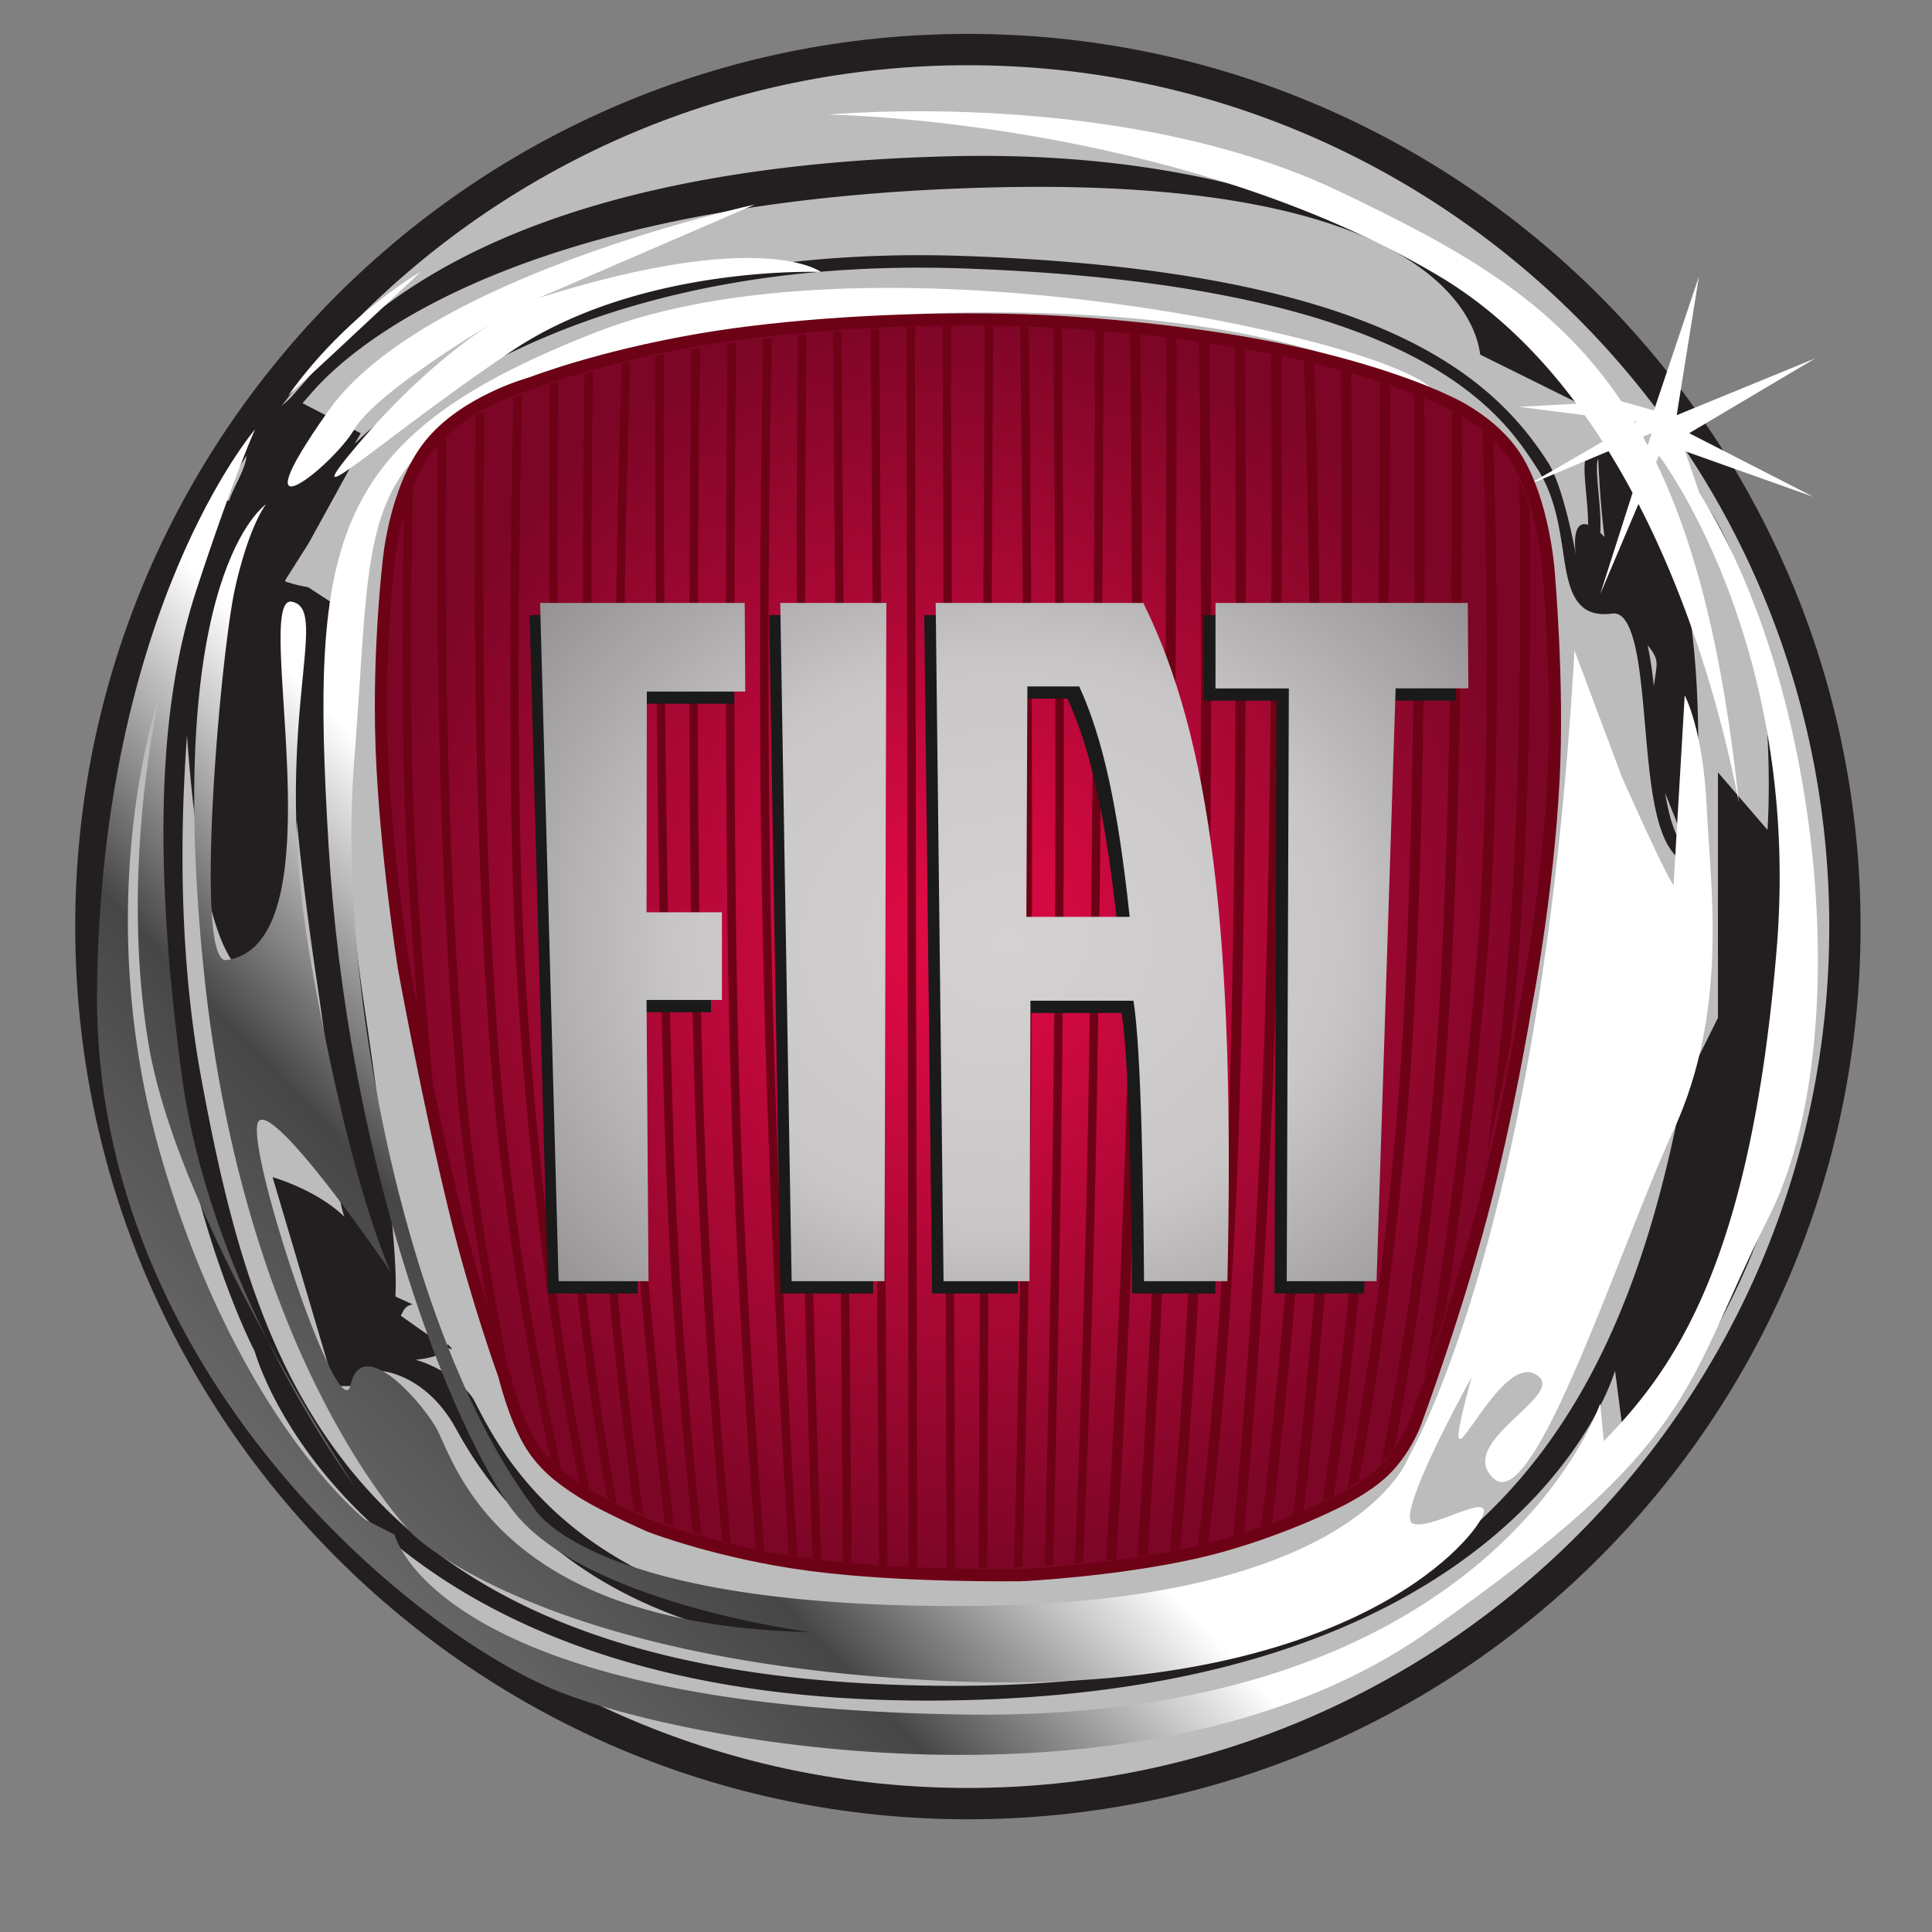
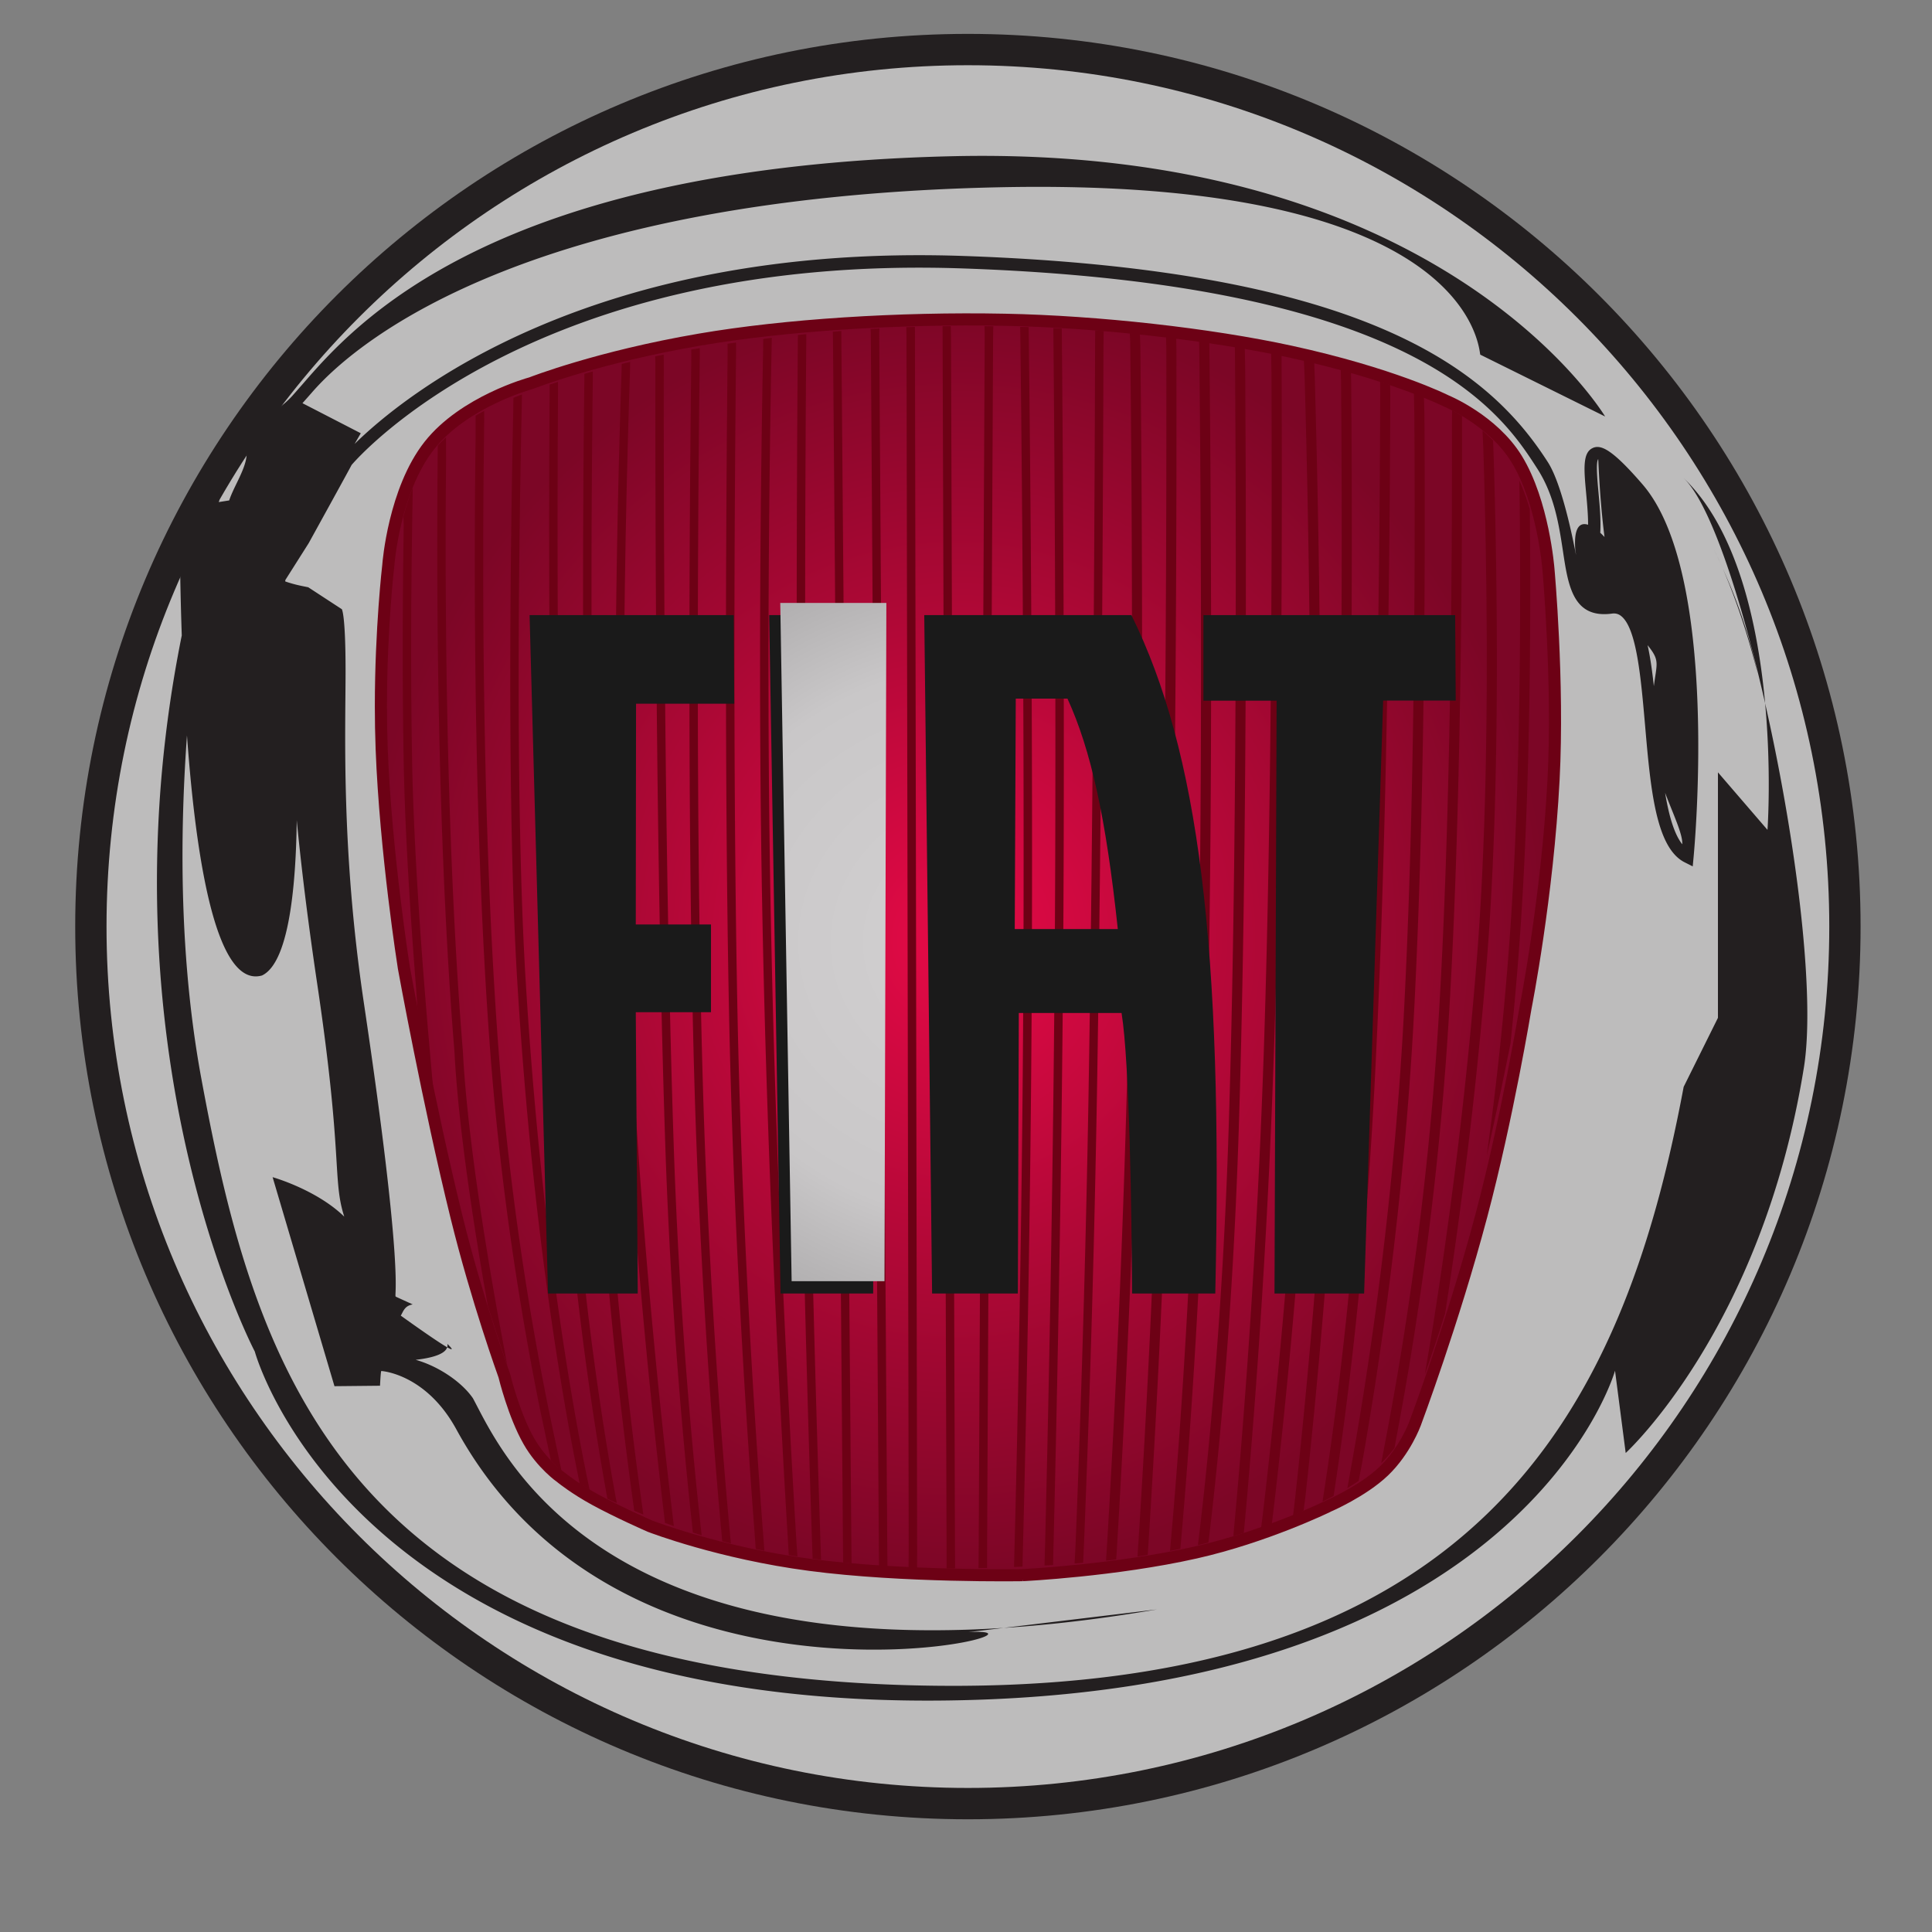
<svg xmlns="http://www.w3.org/2000/svg" xmlns:ns1="http://sodipodi.sourceforge.net/DTD/sodipodi-0.dtd" xmlns:ns2="http://www.inkscape.org/namespaces/inkscape" xmlns:xlink="http://www.w3.org/1999/xlink" width="500" height="500" viewBox="2.5 2.5 59 59" version="1.1" id="svg26" ns1:docname="fiat.svg" ns2:version="1.3.2 (1:1.3.2+202311252150+091e20ef0f)">
  <rect x="2.5" y="2.5" width="59" height="59" fill="#808080" stroke="none" />
  <defs id="defs26" />
  <ns1:namedview id="namedview26" pagecolor="#ffffff" bordercolor="#111111" borderopacity="1" ns2:showpageshadow="0" ns2:pageopacity="0" ns2:pagecheckerboard="1" ns2:deskcolor="#d1d1d1" ns2:zoom="1.3056" ns2:cx="256.20404" ns2:cy="262.71446" ns2:window-width="1864" ns2:window-height="1016" ns2:window-x="0" ns2:window-y="0" ns2:window-maximized="1" ns2:current-layer="svg26" />
  <path d="m 59.319,30.796 c 0,15.056 -12.205,27.262 -27.261,27.262 -15.056,0 -27.261,-12.205 -27.261,-27.262 0,-15.055 12.205,-27.261 27.261,-27.261 15.056,0 27.261,12.205 27.261,27.261" fill="#231f20" id="path1" style="stroke-width:0.185" />
  <path d="m 58.363,30.796 c 0,14.528 -11.777,26.305 -26.305,26.305 -14.528,0 -26.305,-11.777 -26.305,-26.305 0,-14.527 11.777,-26.304 26.305,-26.304 14.528,0 26.305,11.777 26.305,26.304" fill="#bdbcbc" id="path2" style="stroke-width:0.185" />
  <path d="m 10.902,17.548 c 0,0.022 -2.919,0.466 -2.916,0.48 0.014,0.072 -0.151,15.013 2.514,14.262 1.755,-0.826 0.811,-10.561 0.811,-9.252 0,1.825 0.177,4.819 0.878,9.52 0.789,5.296 0.457,5.956 0.824,7.096 -0.856,-0.831 -2.188,-1.205 -2.188,-1.205 l 1.889,6.383 1.391,-0.014 c 0,0 0.02,-0.429 0.038,-0.449 0.038,-3.69e-4 1.374,0.099 2.292,1.779 5.313,9.723 19.299,5.984 15.638,6.195 l 5.763,-0.694 c -16.879,2.888 -20.046,-4.895 -20.894,-6.449 -0.532,-0.779 -2.06,-1.596 -3.021,-1.131 0,0 2.346,0.094 2.242,-0.528 0.733,0.712 -1.823,-1.152 -1.823,-1.152 l 0.129,0.404 c 0.396,0.04 0.218,-0.388 0.635,-0.458 l -0.518,-0.237 c -0.066,-0.081 0.288,-0.504 -0.978,-8.997 -0.695,-4.666 -0.555,-8.299 -0.555,-10.107 0,-1.751 -0.114,-1.875 -0.111,-1.888 l -1.029,-0.672 -0.197,-0.04 c -0.284,-0.058 -0.564,-0.148 -0.686,-0.216 0.063,-0.094 0.1,-0.219 0.1,-0.426 0,-0.2 -0.021,-0.461 -0.049,-0.798 -0.037,-0.451 -0.019,-2.065 -0.081,-1.526 -3.277,28.444 1.259,-3.184 0.702,-2.576 l 0.319,-0.361 c 1.544,-1.782 6.937,-5.944 20.852,-6.269 14.716,-0.345 14.782,5.03 14.833,5.109 l 3.812,1.888 C 51.466,15.139 46.515,6.921 31.57,7.271 17.488,7.601 13.307,12.425 11.733,14.241 l -0.311,0.353 c -0.647,0.706 -1.389,0.712 -1.389,1.752 0,0.555 -0.622,1.295 -0.584,1.754 1.817,3.191 1.19,1.614 1.454,-0.552 z m 40.242,-1.368 c -0.321,0.138 -0.273,0.659 -0.206,1.379 0.049,0.537 0.106,1.146 0,1.57 l 0.367,0.093 c 0.122,-0.488 0.061,-1.131 0.009,-1.698 -0.033,-0.361 -0.084,-0.907 -0.007,-1.004 0.009,0.012 0.115,4.065 0.951,5.031 1.328,1.537 0.666,0.653 0.666,3.332 0,1.321 0.988,2.86 0.949,3.399 -0.492,-0.623 -0.632,-2.226 -0.757,-3.663 -0.147,-1.674 -0.272,-3.119 -0.867,-3.599 0.734,-0.643 -1.816,-4.014 -1.642,-1.732 0.12,0.798 -0.271,-1.793 -0.838,-2.675 C 48.032,13.909 44.434,10.751 31.93,10.317 20.469,9.919 14.788,14.623 13.328,16.058 l 0.19,-0.327 -1.862,-0.96 -0.527,5.576 0.797,-1.258 c 0,0 1.287,-2.333 1.31,-2.388 0.201,-0.237 5.632,-6.457 18.681,-6.003 13.91,0.483 16.449,4.434 17.534,6.121 0.522,0.814 0.659,1.723 0.781,2.525 0.159,1.056 0.311,2.054 1.497,1.894 0.109,-0.014 0.198,0.01 0.282,0.078 0.47,0.379 0.6,1.882 0.727,3.335 0.166,1.923 0.326,3.738 1.209,4.183 l 0.246,0.124 0.026,-0.276 c 0.033,-0.353 0.795,-8.664 -1.558,-11.389 -0.927,-1.073 -1.268,-1.221 -1.517,-1.114 z m 5.031,6.889 a 15.617,15.617 0 0 0 -1.066,-3.209 c 0.267,0.616 0.694,1.714 1.066,3.209 z M 55.109,19.859 a 12.134,12.134 0 0 0 -0.166,-0.371 c 0.061,0.124 0.111,0.247 0.166,0.371 z m -1.185,-2.752 c 3.11,2.999 2.552,10.736 2.552,10.736 l -1.513,-1.757 v 7.497 l -1.047,2.108 C 52.053,45.648 47.632,54.433 30.294,53.965 12.957,53.496 10.281,44.242 8.652,35.457 7.023,26.672 9.35,17.066 9.35,17.066 c -5.12,15.228 0.931,26.707 0.931,26.707 0,0 2.909,10.777 20.828,10.66 17.918,-0.117 20.711,-10.074 20.711,-10.074 l 0.326,2.513 c 0,0 4.162,-3.808 5.442,-11.773 0.649,-4.032 -1.857,-16.25 -3.665,-17.992 z m 1.019,2.381 c -0.06,-0.127 -0.097,-0.196 -0.097,-0.196 0.034,0.066 0.065,0.131 0.097,0.196" fill="#231f20" id="path3" style="stroke-width:0.185" />
  <g transform="matrix(0.091,0,0,-0.091,-43.979,87.723)" id="g7">
    <defs id="defs3">
-       <path id="a" d="m 1094.29,667.165 c 0.101,-1.012 0.221,-1.966 0.332,-2.984 3.268,-32.552 4.767,-23.841 -0.332,2.984 z M 607.449,803.749 c 0,0 25.906,23.892 44.403,41.494 10e-4,0 -24.667,-13.828 -44.403,-41.494 z m -6.894,-317.058 c 14.668,-29.588 29.101,-48.843 29.101,-48.843 0,0 -13.754,20.747 -29.101,48.843 z m 480.497,284.368 -4.821,14.047 43.051,-15.304 -41.651,21.347 42.3,25.102 -46.488,-19.06 7.44,46.485 -15.093,-44.904 -10.939,3.09 c -22.941,34.107 -54.46,51.176 -94.119,70.2 -73.72,35.372 -171.977,25.992 -171.977,25.992 0,0 115.999,-1.476 204.73,-54.071 18.327,-10.862 33.605,-25.925 46.287,-42.948 l -19.15,-1.056 21.949,-2.8 a 219.328,219.328 0 0 0 5.991,-8.89 l -25.481,-14.72 27.49,11.541 a 264.99,264.99 0 0 0 8.052,-13.976 l -10.87,-34.028 12.847,30.285 c 19.042,-36.827 29.072,-75.95 33.69,-100.226 -5.329,50.816 -14.629,87.039 -27.771,114.21 l 0.961,2.256 c 0,0 48.099,-62.868 39.471,-165.977 -8.632,-103.109 -33.3,-139.574 -57.972,-164.722 l -1.228,12.577 c 0,0 -35.763,-106.886 -213.364,-104.366 -177.604,2.518 -191.17,60.35 -191.17,60.35 l -9.866,5.04 c 0,0 -41.931,32.682 -67.832,119.449 -25.903,86.761 -1.235,157.176 -1.235,157.176 0,0 -13.565,-57.84 -3.698,-116.937 5.112,-30.626 23.46,-69.325 39.968,-99.529 -12.117,24.431 -24.402,55.908 -28.867,89.47 -9.872,74.188 -7.403,124.483 4.929,162.202 12.332,37.719 19.735,54.071 19.735,54.071 0,0 -51.798,-60.36 -53.032,-188.613 -1.234,-128.259 107.297,-216.274 155.396,-235.137 48.101,-18.86 199.801,-44.004 291.065,20.117 91.271,64.129 85.101,80.471 114.7,139.578 29.61,59.097 17.272,178.55 -23.428,242.679 z m -21.601,23.52 c -0.099,0.164 -0.189,0.328 -0.29,0.484 l 0.922,-0.116 z m 4.239,-7.57 c -0.519,0.983 -1.038,1.987 -1.569,2.948 l 2.899,1.22 z m -434.034,5.425 c 7.396,12.575 45.629,35.208 45.629,35.208 0,0 -20.969,-12.579 -44.398,-40.241 -23.438,-27.66 8.634,2.516 51.802,31.439 43.164,28.917 103.597,26.401 103.597,26.401 0,0 -19.729,15.091 -94.965,-8.803 l 72.767,31.437 c 0,0 -110.997,-23.891 -143.066,-69.156 -32.073,-45.265 1.229,-18.86 8.634,-6.285 z m 371.255,3.976 c 13.608,-14.132 23.409,-26.608 23.409,-26.608 0,0 -4.01,12.711 -23.409,26.608 z M 579.086,611.364 c 13.566,-133.285 70.302,-189.872 70.302,-189.872 0,0 43.164,-42.749 177.598,-49.034 134.429,-6.286 177.604,46.522 181.306,55.324 3.698,8.802 -17.275,-5.026 -23.44,-2.51 -6.165,2.51 19.738,49.038 19.738,49.038 -13.569,-50.297 7.4,7.543 20.962,1.253 13.569,-6.281 -27.133,-22.631 -13.562,-35.206 13.562,-12.575 41.92,76.702 60.431,116.941 18.499,40.235 12.33,81.73 11.101,108.137 -1.229,26.407 -7.4,37.723 -7.4,37.723 l -3.7,-62.876 c 0,0 2.471,-8.796 -17.27,35.216 l -16.03,42.749 c -11.099,-196.159 -55.507,-270.351 -55.507,-270.351 0,0 -16.03,-49.032 -145.531,-50.293 -129.496,-1.249 -148,32.7 -148,32.7 -41.93,55.324 -66.598,173.52 -60.426,251.475 6.164,77.961 0,99.342 55.496,123.232 55.5,23.887 139.364,26.407 139.364,26.407 100.733,2.832 151.375,-17.074 176.395,-35.005 a 314.522,314.522 0 0 1 -9.895,9.851 c -18.499,17.601 -189.934,54.071 -279.964,18.864 -90.032,-35.208 -96.199,-69.156 -90.032,-172.266 6.169,-103.109 38.235,-188.609 60.434,-221.305 22.199,-32.692 101.134,-42.753 101.134,-42.753 -107.302,2.518 -119.634,59.093 -125.802,69.163 -6.168,10.059 -24.668,30.18 -28.367,13.828 -3.698,-16.344 -36.859,83.609 -30.691,88.641 6.164,5.03 44.257,-50.923 44.257,-50.923 0,0 -13.566,27.668 -27.132,105.625 -13.567,77.957 7.397,116.937 -6.169,119.453 -13.566,2.516 16.871,-115.034 -21.984,-120.262 -11.071,-1.492 -1.884,103.965 3.055,125.34 4.93,21.38 10.301,27.619 10.301,27.619 0,0 -34.537,-22.639 -20.972,-155.923" />
-     </defs>
+       </defs>
    <clipPath id="b">
      <use xlink:href="#a" overflow="visible" id="use3" />
    </clipPath>
    <g clip-path="url(#b)" id="g6">
      <linearGradient id="c" gradientUnits="userSpaceOnUse" x1="-2310.491" y1="-610.653" x2="-1743.503" y2="-68.654" gradientTransform="matrix(0.495,0,0,0.495,1691.245,655.838)">
        <stop offset="0" stop-color="#8c8c8c" id="stop3" />
        <stop offset=".5" stop-color="#464646" id="stop4" />
        <stop offset=".75" stop-color="#fff" id="stop5" />
        <stop offset="1" stop-color="#fff" id="stop6" />
      </linearGradient>
-       <path d="m 1094.29,667.165 c 0.229,-0.334 0,0 0,0 z M 607.449,803.749 c 0,0 25.906,23.892 44.403,41.494 10e-4,0 -24.667,-13.828 -44.403,-41.494 z m -6.894,-317.058 c 14.668,-29.588 29.101,-48.843 29.101,-48.843 0,0 -13.754,20.747 -29.101,48.843 z m 480.497,284.368 -4.821,14.047 43.051,-15.304 -41.651,21.347 42.3,25.102 -46.488,-19.06 7.44,46.485 -15.093,-44.904 -10.939,3.09 c -22.941,34.107 -54.46,51.176 -94.119,70.2 -73.72,35.372 -171.977,25.992 -171.977,25.992 0,0 115.999,-1.476 204.73,-54.071 18.327,-10.862 33.605,-25.925 46.287,-42.948 l -19.15,-1.056 21.949,-2.8 a 219.328,219.328 0 0 0 5.991,-8.89 l -25.481,-14.72 27.49,11.541 a 264.99,264.99 0 0 0 8.052,-13.976 l -10.87,-34.028 12.847,30.285 c 19.042,-36.827 29.072,-75.95 33.69,-100.226 -5.329,50.816 -14.629,87.039 -27.771,114.21 l 0.961,2.256 c 0,0 48.099,-62.868 39.471,-165.977 -8.632,-103.109 -33.3,-139.574 -57.972,-164.722 l -1.228,12.577 c 0,0 -35.763,-106.886 -213.364,-104.366 -177.604,2.518 -191.17,60.35 -191.17,60.35 l -9.866,5.04 c 0,0 -41.931,32.682 -67.832,119.449 -25.903,86.761 -1.235,157.176 -1.235,157.176 0,0 -13.565,-57.84 -3.698,-116.937 5.112,-30.626 23.46,-69.325 39.968,-99.529 -12.117,24.431 -24.402,55.908 -28.867,89.47 -9.872,74.188 -7.403,124.483 4.929,162.202 12.332,37.719 19.735,54.071 19.735,54.071 0,0 -51.798,-60.36 -53.032,-188.613 -1.234,-128.259 107.297,-216.274 155.396,-235.137 48.101,-18.86 199.801,-44.004 291.065,20.117 91.271,64.129 85.101,80.471 114.7,139.578 29.61,59.097 17.272,178.55 -23.428,242.679 z m -21.601,23.52 c -0.099,0.164 -0.189,0.328 -0.29,0.484 l 0.922,-0.116 z m 4.239,-7.57 c -0.519,0.983 -1.038,1.987 -1.569,2.948 l 2.899,1.22 z m -434.034,5.425 c 7.396,12.575 45.629,35.208 45.629,35.208 0,0 -20.969,-12.579 -44.398,-40.241 -23.438,-27.66 8.634,2.516 51.802,31.439 43.164,28.917 103.597,26.401 103.597,26.401 0,0 -19.729,15.091 -94.965,-8.803 l 72.767,31.437 c 0,0 -110.997,-23.891 -143.066,-69.156 -32.073,-45.265 1.229,-18.86 8.634,-6.285 z m 371.255,3.976 c 13.608,-14.132 23.409,-26.608 23.409,-26.608 0,0 -4.01,12.711 -23.409,26.608 z M 579.086,611.364 c 13.566,-133.285 70.302,-189.872 70.302,-189.872 0,0 43.164,-42.749 177.598,-49.034 134.429,-6.286 177.604,46.522 181.306,55.324 3.698,8.802 -17.275,-5.026 -23.44,-2.51 -6.165,2.51 19.738,49.038 19.738,49.038 -13.569,-50.297 7.4,7.543 20.962,1.253 13.569,-6.281 -27.133,-22.631 -13.562,-35.206 13.562,-12.575 41.92,76.702 60.431,116.941 18.499,40.235 12.33,81.73 11.101,108.137 -1.229,26.407 -7.4,37.723 -7.4,37.723 l -3.7,-62.876 c 0,0 2.471,-8.796 -17.27,35.216 l -16.03,42.749 c -11.099,-196.159 -55.507,-270.351 -55.507,-270.351 0,0 -16.03,-49.032 -145.531,-50.293 -129.496,-1.249 -148,32.7 -148,32.7 -41.93,55.324 -66.598,173.52 -60.426,251.475 6.164,77.961 0,99.342 55.496,123.232 55.5,23.887 139.364,26.407 139.364,26.407 100.733,2.832 151.375,-17.074 176.395,-35.005 a 314.522,314.522 0 0 1 -9.895,9.851 c -18.499,17.601 -189.934,54.071 -279.964,18.864 -90.032,-35.208 -96.199,-69.156 -90.032,-172.266 6.169,-103.109 38.235,-188.609 60.434,-221.305 22.199,-32.692 101.134,-42.753 101.134,-42.753 -107.302,2.518 -119.634,59.093 -125.802,69.163 -6.168,10.059 -24.668,30.18 -28.367,13.828 -3.698,-16.344 -36.859,83.609 -30.691,88.641 6.164,5.03 44.257,-50.923 44.257,-50.923 0,0 -13.566,27.668 -27.132,105.625 -13.567,77.957 7.395,116.937 -6.172,119.453 -13.567,2.516 16.874,-115.034 -21.981,-120.262 -11.071,-1.492 -1.884,103.965 3.055,125.34 4.93,21.38 10.301,27.619 10.301,27.619 0,0 -34.537,-22.639 -20.972,-155.923" fill="url(#c)" id="path6" style="fill:url(#c)" />
    </g>
  </g>
  <radialGradient id="d" cx="-2079.394" cy="525.413" r="98" gradientTransform="matrix(0.185,0,0,-0.198,416.375,135.227)" gradientUnits="userSpaceOnUse">
    <stop offset="0" stop-color="#e60a47" id="stop7" />
    <stop offset="1" stop-color="#7c0626" id="stop8" />
  </radialGradient>
  <path d="m 33.733,50.602 c 0.019,-9.24e-4 2.827,-0.139 5.276,-0.69 2.128,-0.479 4.011,-1.395 4.03,-1.404 l 0.007,-0.004 0.007,-0.004 c 0.011,-0.004 1.06,-0.457 1.705,-1.074 0.654,-0.626 0.952,-1.444 0.955,-1.452 0.013,-0.035 1.159,-3.089 2.025,-6.35 0.797,-3.001 1.344,-6.319 1.35,-6.352 0.009,-0.044 0.669,-3.396 0.855,-6.962 0.156,-2.997 -0.154,-6.399 -0.157,-6.434 -0.002,-0.026 -0.161,-2.041 -0.97,-3.358 -0.727,-1.184 -2.13,-1.765 -2.144,-1.771 l -0.012,-0.005 -0.012,-0.006 c -0.016,-0.008 -1.645,-0.824 -4.736,-1.497 -2.465,-0.536 -5.891,-0.919 -8.727,-0.974 -3.243,-0.064 -6.725,0.162 -9.312,0.605 -3.103,0.53 -5.12,1.319 -5.14,1.326 l -0.017,0.006 -0.017,0.005 c -0.02,0.005 -2.031,0.557 -3.088,1.899 -1.074,1.363 -1.248,3.603 -1.25,3.626 l -0.001,0.014 c -0.003,0.023 -0.228,1.955 -0.228,4.322 0,0.424 0.007,0.863 0.024,1.307 0.121,3.153 0.672,6.648 0.678,6.683 0.006,0.035 0.753,4.138 1.605,7.596 0.631,2.563 1.453,4.831 1.461,4.854 l 0.005,0.016 0.004,0.017 c 0.003,0.011 0.283,1.162 0.739,1.965 0.397,0.699 0.98,1.109 0.987,1.113 l 0.01,0.007 0.009,0.008 c 0.004,0.003 0.402,0.324 1.012,0.658 0.702,0.384 1.643,0.797 1.683,0.814 0.066,0.026 2.141,0.82 4.876,1.181 2.856,0.377 6.473,0.315 6.509,0.315 z" fill="url(#d)" stroke="#6d0115" stroke-width="0.37" id="path8" style="fill:url(#d)" />
  <path d="m 21.338,48.404 c -0.124,-0.057 -0.191,-0.089 -0.191,-0.089 -0.007,-0.003 -0.042,-0.018 -0.099,-0.045 l -0.021,-0.123 C 20.537,45.447 19.789,40.512 19.545,34.496 19.242,27.42 19.254,18.749 19.283,14.549 V 14.245 c 0.083,-0.028 0.168,-0.056 0.257,-0.084 l 0.001,0.304 c -0.029,4.164 -0.043,12.902 0.261,20.02 0.249,6.122 1.019,11.118 1.506,13.772 z" fill="#6d0115" id="path9" style="stroke-width:0.185" />
  <path d="m 22.146,48.751 c -0.099,-0.04 -0.192,-0.079 -0.279,-0.115 l -0.024,-0.189 C 21.487,45.903 20.856,40.718 20.556,34.085 20.237,27.034 20.295,18.172 20.345,14.142 l 5.54e-4,-0.226 c 0.084,-0.024 0.169,-0.048 0.257,-0.072 l 5.56e-4,0.25 c -0.05,4.001 -0.109,12.905 0.21,19.981 0.307,6.783 0.96,12.047 1.311,14.515 z m 6.048,-35.927 c 0.065,7.811 0.251,30.341 0.306,36.868 l 0.005,0.551 c -0.084,-0.009 -0.169,-0.018 -0.256,-0.028 l -0.006,-0.524 C 28.189,43.169 28.002,20.697 27.938,12.858 l -0.006,-0.228 c 0.086,-0.007 0.173,-0.015 0.26,-0.021 z m 3.348,-0.101 0.122,37.155 0.002,0.521 c -0.09,0.001 -0.177,0.002 -0.259,0.002 v -0.591 c -0.026,-7.754 -0.1,-30.452 -0.122,-37.172 l -0.001,-0.175 0.251,-0.003 z m 1.286,0.034 -0.184,37.122 -3.69e-4,0.503 c -0.089,0.002 -0.176,0.004 -0.261,0.006 l 0.004,-0.408 c 0.032,-6.594 0.147,-29.684 0.185,-37.274 l -0.006,-0.245 c 0.09,9.23e-4 0.179,0.002 0.268,0.003 z m 3.475,36.989 c 0.184,-3.055 0.533,-9.531 0.676,-16.859 0.146,-7.468 0.081,-15.967 0.036,-19.959 l -0.015,-0.257 c 0.104,0.009 0.208,0.018 0.31,0.028 l 0.014,0.329 c 0.045,4.036 0.108,12.457 -0.037,19.865 -0.142,7.267 -0.486,13.697 -0.672,16.788 l -0.027,0.442 c -0.108,0.013 -0.202,0.025 -0.312,0.037 z m 8.783,-3.028 a 3.69,3.69 0 0 1 -0.405,0.463 l 0.123,-0.655 c 0.537,-2.784 1.232,-7.091 1.579,-12.148 0.412,-6.012 0.465,-14.232 0.457,-18.903 l 0.005,-0.447 c 0.1,0.055 0.202,0.114 0.303,0.177 l 7.4e-4,0.596 c 0.006,4.725 -0.054,12.715 -0.457,18.598 -0.341,4.964 -1.016,9.21 -1.55,12.008 z m 2.971,-10.085 a 101.007,101.007 0 0 0 0.57,-5.821 c 0.311,-4.585 0.319,-9.779 0.279,-13.085 l -0.007,-0.552 a 6.953,6.953 0 0 1 0.318,0.871 l 0.006,0.513 c 0.028,3.31 -0.002,8.05 -0.288,12.274 a 95.579,95.579 0 0 1 -0.212,2.6 l -0.094,0.929 a 147.545,147.545 0 0 1 -0.726,3.434 z" fill="#6d0115" id="path10" style="stroke-width:0.185" />
  <path d="m 43.993,47.723 c -0.098,0.067 -0.215,0.142 -0.347,0.222 l 0.094,-0.527 c 0.515,-2.836 1.317,-7.984 1.632,-13.965 0.346,-6.571 0.347,-14.382 0.318,-18.381 l -0.012,-0.566 c 0.088,0.031 0.192,0.069 0.307,0.115 l 0.014,0.527 c 0.028,4.025 0.025,11.785 -0.319,18.32 -0.306,5.817 -1.073,10.848 -1.59,13.742 l -0.098,0.512 z m -3.794,1.3 c 0.244,-2.643 0.69,-8.113 0.905,-14.712 0.241,-7.408 0.242,-16.188 0.224,-20.428 l -0.009,-0.603 c 0.107,0.022 0.213,0.044 0.318,0.067 l 0.001,0.584 c 0.018,4.262 0.016,13.006 -0.224,20.391 -0.213,6.556 -0.655,12 -0.9,14.669 l -0.031,0.324 c -0.102,0.03 -0.204,0.061 -0.318,0.093 z m -1.067,0.25 c 0.267,-2.244 0.706,-6.594 0.887,-12.251 0.264,-8.231 0.231,-18.612 0.197,-23.416 l -0.006,-0.534 c 0.102,0.017 0.203,0.035 0.303,0.053 l 0.012,0.559 c 0.034,4.84 0.065,15.157 -0.197,23.349 -0.178,5.57 -0.605,9.877 -0.875,12.161 l -0.05,0.414 c -0.103,0.025 -0.212,0.053 -0.321,0.078 z m -0.866,0.182 c 0.209,-2.373 0.57,-7.072 0.74,-12.79 0.237,-7.99 0.176,-18.108 0.119,-23.384 l -0.006,-0.377 c 0.105,0.014 0.209,0.029 0.312,0.044 l 0.005,0.504 c 0.056,5.324 0.113,15.313 -0.121,23.221 -0.167,5.629 -0.519,10.273 -0.73,12.687 l -0.038,0.438 c -0.106,0.022 -0.207,0.043 -0.317,0.064 l 0.036,-0.408 z m -1.004,0.202 c 0.177,-2.772 0.513,-8.562 0.659,-14.774 0.195,-8.257 0.204,-17.467 0.196,-21.779 l -0.009,-0.325 c 0.105,0.012 0.208,0.023 0.312,0.035 l 0.006,0.366 c 0.008,4.345 -0.002,13.498 -0.196,21.709 -0.145,6.137 -0.474,11.864 -0.653,14.679 l -0.027,0.415 c -0.11,0.018 -0.199,0.034 -0.313,0.051 l 0.024,-0.379 z M 36.199,12.96 c -0.013,4.412 -0.057,14.423 -0.2,22.961 A 592.551,592.551 0 0 1 35.602,49.678 l -0.024,0.547 c -0.087,0.007 -0.175,0.015 -0.262,0.022 l 0.026,-0.486 c 0.108,-2.65 0.299,-7.866 0.4,-13.843 0.144,-8.581 0.188,-18.648 0.201,-23.025 l 0.002,-0.303 c 0.086,0.006 0.173,0.012 0.259,0.018 z m -1.272,-0.203 c 0.036,3.894 0.089,11.515 0.042,18.697 -0.052,7.774 -0.22,15.196 -0.3,18.392 l -0.01,0.447 c -0.088,0.005 -0.175,0.011 -0.262,0.016 l 0.012,-0.379 c 0.079,-3.144 0.25,-10.632 0.302,-18.478 0.048,-7.139 -0.005,-14.714 -0.041,-18.627 l -0.003,-0.306 c 0.086,0.004 0.172,0.008 0.257,0.012 z m -1.01,-0.017 c 0.053,4.466 0.126,12.46 0.091,19.999 -0.033,7.014 -0.184,13.732 -0.274,17.241 l -0.008,0.363 -0.259,0.011 0.011,-0.425 c 0.091,-3.521 0.239,-10.21 0.272,-17.192 0.036,-7.501 -0.037,-15.453 -0.09,-19.93 l -0.006,-0.326 0.259,0.007 0.004,0.251 z M 24.822,49.634 c -0.09,-0.022 -0.179,-0.045 -0.267,-0.069 l -0.015,-0.167 C 24.324,47.067 23.889,41.822 23.709,35.666 23.479,27.813 23.556,17.999 23.612,13.377 l -0.002,-0.202 c 0.086,-0.015 0.172,-0.03 0.259,-0.044 l 5.54e-4,0.205 c -0.056,4.6 -0.134,14.45 0.096,22.324 0.182,6.235 0.626,11.534 0.839,13.812 l 0.017,0.164 z m -1.744,-0.53 c -0.093,-0.033 -0.184,-0.066 -0.272,-0.099 l -0.021,-0.193 C 22.391,45.53 21.63,38.44 21.389,30.917 21.185,24.552 21.361,17.449 21.48,13.877 l 0.005,-0.262 c 0.085,-0.021 0.172,-0.042 0.259,-0.062 l -0.003,0.226 c -0.119,3.533 -0.301,10.709 -0.095,17.131 0.245,7.629 1.024,14.813 1.412,18.021 l 0.02,0.174 z M 15.752,36.021 C 15.438,34.491 15.254,33.373 15.251,33.353 l -0.044,-0.67 c -0.181,-2.29 -0.344,-4.855 -0.382,-7.043 -0.045,-2.586 -0.026,-5.172 0.004,-7.107 l -0.011,-0.247 a 7.842,7.842 0 0 1 0.287,-0.9 l -0.022,1.375 c -0.028,1.906 -0.044,4.39 0,6.874 0.048,2.767 0.296,6.142 0.529,8.794 z m 2.237,8.167 C 17.811,43.665 17.607,43.048 17.395,42.374 L 17.238,41.469 C 16.837,39.098 16.481,36.579 16.38,34.644 15.856,28.212 15.829,20.788 15.862,16.836 l 0.006,-0.727 c 0.082,-0.089 0.166,-0.174 0.252,-0.253 l 0.002,0.688 c -0.037,3.864 -0.022,11.495 0.515,18.083 0.117,2.256 0.583,5.309 1.062,7.994 z m 1.265,1.353 c -0.529,-2.607 -1.181,-6.452 -1.519,-10.849 -0.524,-6.823 -0.506,-14.851 -0.454,-18.823 l 0.006,-0.82 c -0.075,0.039 -0.165,0.087 -0.264,0.145 l 3.7e-4,0.684 c -0.051,3.981 -0.069,12.009 0.455,18.833 0.336,4.38 0.984,8.214 1.513,10.829 l 0.329,1.552 c 0.057,0.064 0.117,0.128 0.181,0.189 0.046,0.044 0.095,0.088 0.145,0.13 z m 4.657,3.698 C 23.672,47.089 23.249,42.733 23.074,37.476 22.786,28.828 22.765,18.033 22.771,13.549 l -0.002,-0.219 c -0.088,0.017 -0.175,0.035 -0.26,0.053 l 0.005,0.19 c -0.006,4.501 0.015,15.275 0.303,23.911 0.172,5.14 0.579,9.42 0.822,11.626 l 0.02,0.19 c 0.088,0.029 0.177,0.057 0.268,0.084 l -0.015,-0.146 z" fill="#6d0115" id="path11" style="stroke-width:0.185" />
  <path d="m 18.441,14.546 c -0.095,0.036 -0.182,0.071 -0.262,0.103 l -0.005,0.387 c -0.086,4.037 -0.199,12.107 0.121,17.41 0.455,7.52 1.398,12.85 1.863,15.14 l 0.043,0.225 c 0.099,0.062 0.211,0.128 0.304,0.181 l -0.058,-0.277 C 19.999,45.545 19.019,40.143 18.552,32.43 18.229,27.092 18.347,18.941 18.433,14.942 l 0.007,-0.406 m 6.537,-1.576 -0.26,0.037 0.004,0.216 c -0.045,4.204 -0.102,12.518 0.034,19.798 0.129,6.922 0.554,13.233 0.793,16.358 l 0.03,0.435 c 0.088,0.018 0.176,0.035 0.264,0.052 l -0.028,-0.384 C 25.578,46.396 25.144,40.014 25.013,33.006 24.877,25.719 24.934,17.393 24.979,13.197 Z m 1.093,-0.142 c -0.088,0.011 -0.176,0.021 -0.263,0.032 l -7.4e-4,0.211 c -0.067,3.428 -0.165,10.52 -0.021,17.582 0.156,8.03 0.576,15.612 0.779,18.943 l 0.023,0.403 c 0.089,0.014 0.177,0.028 0.264,0.042 l -0.029,-0.44 c -0.203,-3.318 -0.624,-10.909 -0.78,-18.952 -0.144,-7.072 -0.045,-14.176 0.022,-17.593 z m 1.053,-0.114 c -0.086,0.008 -0.172,0.017 -0.257,0.026 l -0.002,0.213 c -0.029,3.679 -0.068,11.413 0.02,18.917 0.086,7.277 0.305,14.471 0.415,17.766 l 0.016,0.472 c 0.087,0.012 0.174,0.024 0.259,0.035 l -0.017,-0.509 C 27.447,46.334 27.227,39.136 27.142,31.857 27.053,24.319 27.093,16.548 27.122,12.892 Z m 2.233,-0.174 c -0.09,0.005 -0.179,0.01 -0.269,0.016 l 0.006,0.144 c 0.045,6.744 0.197,29.737 0.246,37.189 l 0.004,0.446 c 0.091,0.008 0.178,0.015 0.259,0.021 l -0.005,-0.451 c -0.05,-7.438 -0.202,-30.493 -0.247,-37.223 z m 1.084,-0.048 c -0.087,0.003 -0.175,0.006 -0.263,0.009 l 0.006,0.249 0.067,37.036 -0.004,0.614 c 0.067,0.004 0.116,0.007 0.143,0.008 0.015,0 0.055,0.001 0.118,0.002 l 5.54e-4,-0.64 C 30.496,42.834 30.455,19.872 30.441,12.739 Z m 10.632,36.191 c 0.372,-3.13 1.048,-9.6 1.333,-17.358 0.213,-5.775 0.044,-13.523 -0.067,-17.397 l -0.02,-0.417 c 0.108,0.026 0.213,0.051 0.316,0.077 l 0.016,0.429 c 0.111,3.909 0.276,11.584 0.065,17.32 -0.286,7.748 -0.959,14.214 -1.332,17.359 l -0.045,0.359 a 15.438,15.438 0 0 1 -0.325,0.107 l 0.06,-0.478 z" fill="#6d0115" id="path12" style="stroke-width:0.185" />
  <path d="m 42.363,48.226 c 0.301,-2.725 0.829,-8.111 1.147,-14.83 0.306,-6.451 0.29,-14.78 0.253,-19.196 l -0.006,-0.321 c -0.1,-0.029 -0.203,-0.058 -0.312,-0.088 l 0.009,0.381 c 0.037,4.404 0.054,12.751 -0.252,19.21 -0.322,6.8 -0.859,12.232 -1.157,14.917 l -0.057,0.487 c 0.092,-0.042 0.202,-0.092 0.321,-0.148 z m 0.947,-0.598 c 0.364,-2.439 0.859,-6.427 1.141,-11.521 0.418,-7.577 0.494,-17.243 0.506,-21.564 l -0.006,-0.287 c -0.087,-0.03 -0.189,-0.065 -0.306,-0.103 l 0.004,0.29 c -0.011,4.268 -0.084,14.019 -0.506,21.648 -0.292,5.301 -0.817,9.4 -1.184,11.796 l -0.071,0.471 a 15.877,15.877 0 0 0 0.338,-0.174 z m 2.703,-3.161 c 0,0 0.277,-0.764 0.619,-1.857 l 0.13,-0.849 c 0.421,-2.819 0.866,-6.334 1.161,-10.143 0.392,-5.071 0.306,-11.247 0.198,-14.965 l -0.024,-0.702 a 4.283,4.283 0 0 0 -0.323,-0.299 l 0.025,0.571 c 0.114,3.648 0.223,10.109 -0.184,15.371 -0.342,4.423 -0.887,8.449 -1.362,11.444 z" fill="#6d0115" id="path13" style="stroke-width:0.185" />
  <g id="g26" transform="matrix(0.185,0,0,0.185,4.335,3.073)">
    <g fill="#1a1a1a" id="g14">
      <path d="M 107.446,163.987 V 149.51 H 95.03 l 0.046,-36.44 h 16.21 L 111.199,98.438 H 77.5 l 3.046,111.991 h 14.808 l -0.324,-46.44 z m 9.607,-65.55 1.873,111.991 h 15.29 l 0.31,-111.991 z m 98.207,111.991 3.14,-97.882 h 11.98 l -0.092,-14.109 h -41.553 v 14.126 h 12.078 l -0.348,97.865 z m -57.673,-60.16 0.168,-38.04 h 8.537 c 3.87,8.472 6.357,19.676 8.307,38.04 z m -13.643,60.157 H 158.1 l 0.158,-46.309 h 16.961 c 1.334,8.173 1.66,33.406 1.74,46.31 h 13.731 c 1.296,-57.175 -2.73,-89.493 -13.849,-111.99 h -34.192 l 1.295,111.99 z" id="path14" />
    </g>
    <g transform="matrix(1.393,0,0,1.654,79.237,96.43)" id="g25">
      <radialGradient id="e" cx="-1672.399" cy="327.422" r="55" gradientTransform="matrix(1.393,0,0,-1.018,2385.16,367.197)" gradientUnits="userSpaceOnUse">
        <stop offset="0" stop-color="#d3d1d2" id="stop14" />
        <stop offset=".5" stop-color="#c9c7c8" id="stop15" />
        <stop offset="1" stop-color="#8d8b8c" id="stop16" />
      </radialGradient>
-       <path fill="url(#e)" d="M 21.547,30.871 H 12.613 L 12.646,8.845 H 24.31 L 24.247,0 H 0 l 2.192,67.691 h 10.654 l -0.233,-28.07 h 8.934 z" id="path16" style="fill:url(#e)" />
      <radialGradient id="f" cx="-1672.399" cy="327.422" r="55" gradientTransform="matrix(1.393,0,0,-1.018,2385.16,367.197)" gradientUnits="userSpaceOnUse">
        <stop offset="0" stop-color="#d3d1d2" id="stop17" />
        <stop offset=".5" stop-color="#c9c7c8" id="stop18" />
        <stop offset="1" stop-color="#8d8b8c" id="stop19" />
      </radialGradient>
      <path fill="url(#f)" d="M 41.032,0 H 28.459 l 1.348,67.691 h 11.002 z" id="path19" style="fill:url(#f)" />
      <radialGradient id="g" cx="-1672.399" cy="327.422" r="55" gradientTransform="matrix(1.393,0,0,-1.018,2385.16,367.197)" gradientUnits="userSpaceOnUse">
        <stop offset="0" stop-color="#d3d1d2" id="stop20" />
        <stop offset=".5" stop-color="#c9c7c8" id="stop21" />
        <stop offset="1" stop-color="#8d8b8c" id="stop22" />
      </radialGradient>
-       <path fill="url(#g)" d="m 88.476,67.691 h 10.645 l 2.26,-59.163 H 110 L 109.934,0 H 80.035 v 8.538 h 8.691 z" id="path22" style="fill:url(#g)" />
      <radialGradient id="h" cx="-1672.399" cy="327.423" r="54.998" gradientTransform="matrix(1.393,0,0,-1.018,2385.16,367.197)" gradientUnits="userSpaceOnUse">
        <stop offset="0" stop-color="#d3d1d2" id="stop23" />
        <stop offset=".5" stop-color="#c9c7c8" id="stop24" />
        <stop offset="1" stop-color="#8d8b8c" id="stop25" />
      </radialGradient>
-       <path d="m 57.624,31.329 0.12,-22.993 h 6.143 c 2.785,5.121 4.574,11.893 5.977,22.993 z M 47.808,67.69 h 10.186 l 0.114,-27.991 h 12.204 c 0.959,4.941 1.194,20.191 1.252,27.991 h 9.88 C 82.375,33.132 79.479,13.598 71.477,0 H 46.876 Z" fill="url(#h)" id="path25" style="fill:url(#h)" />
    </g>
  </g>
</svg>